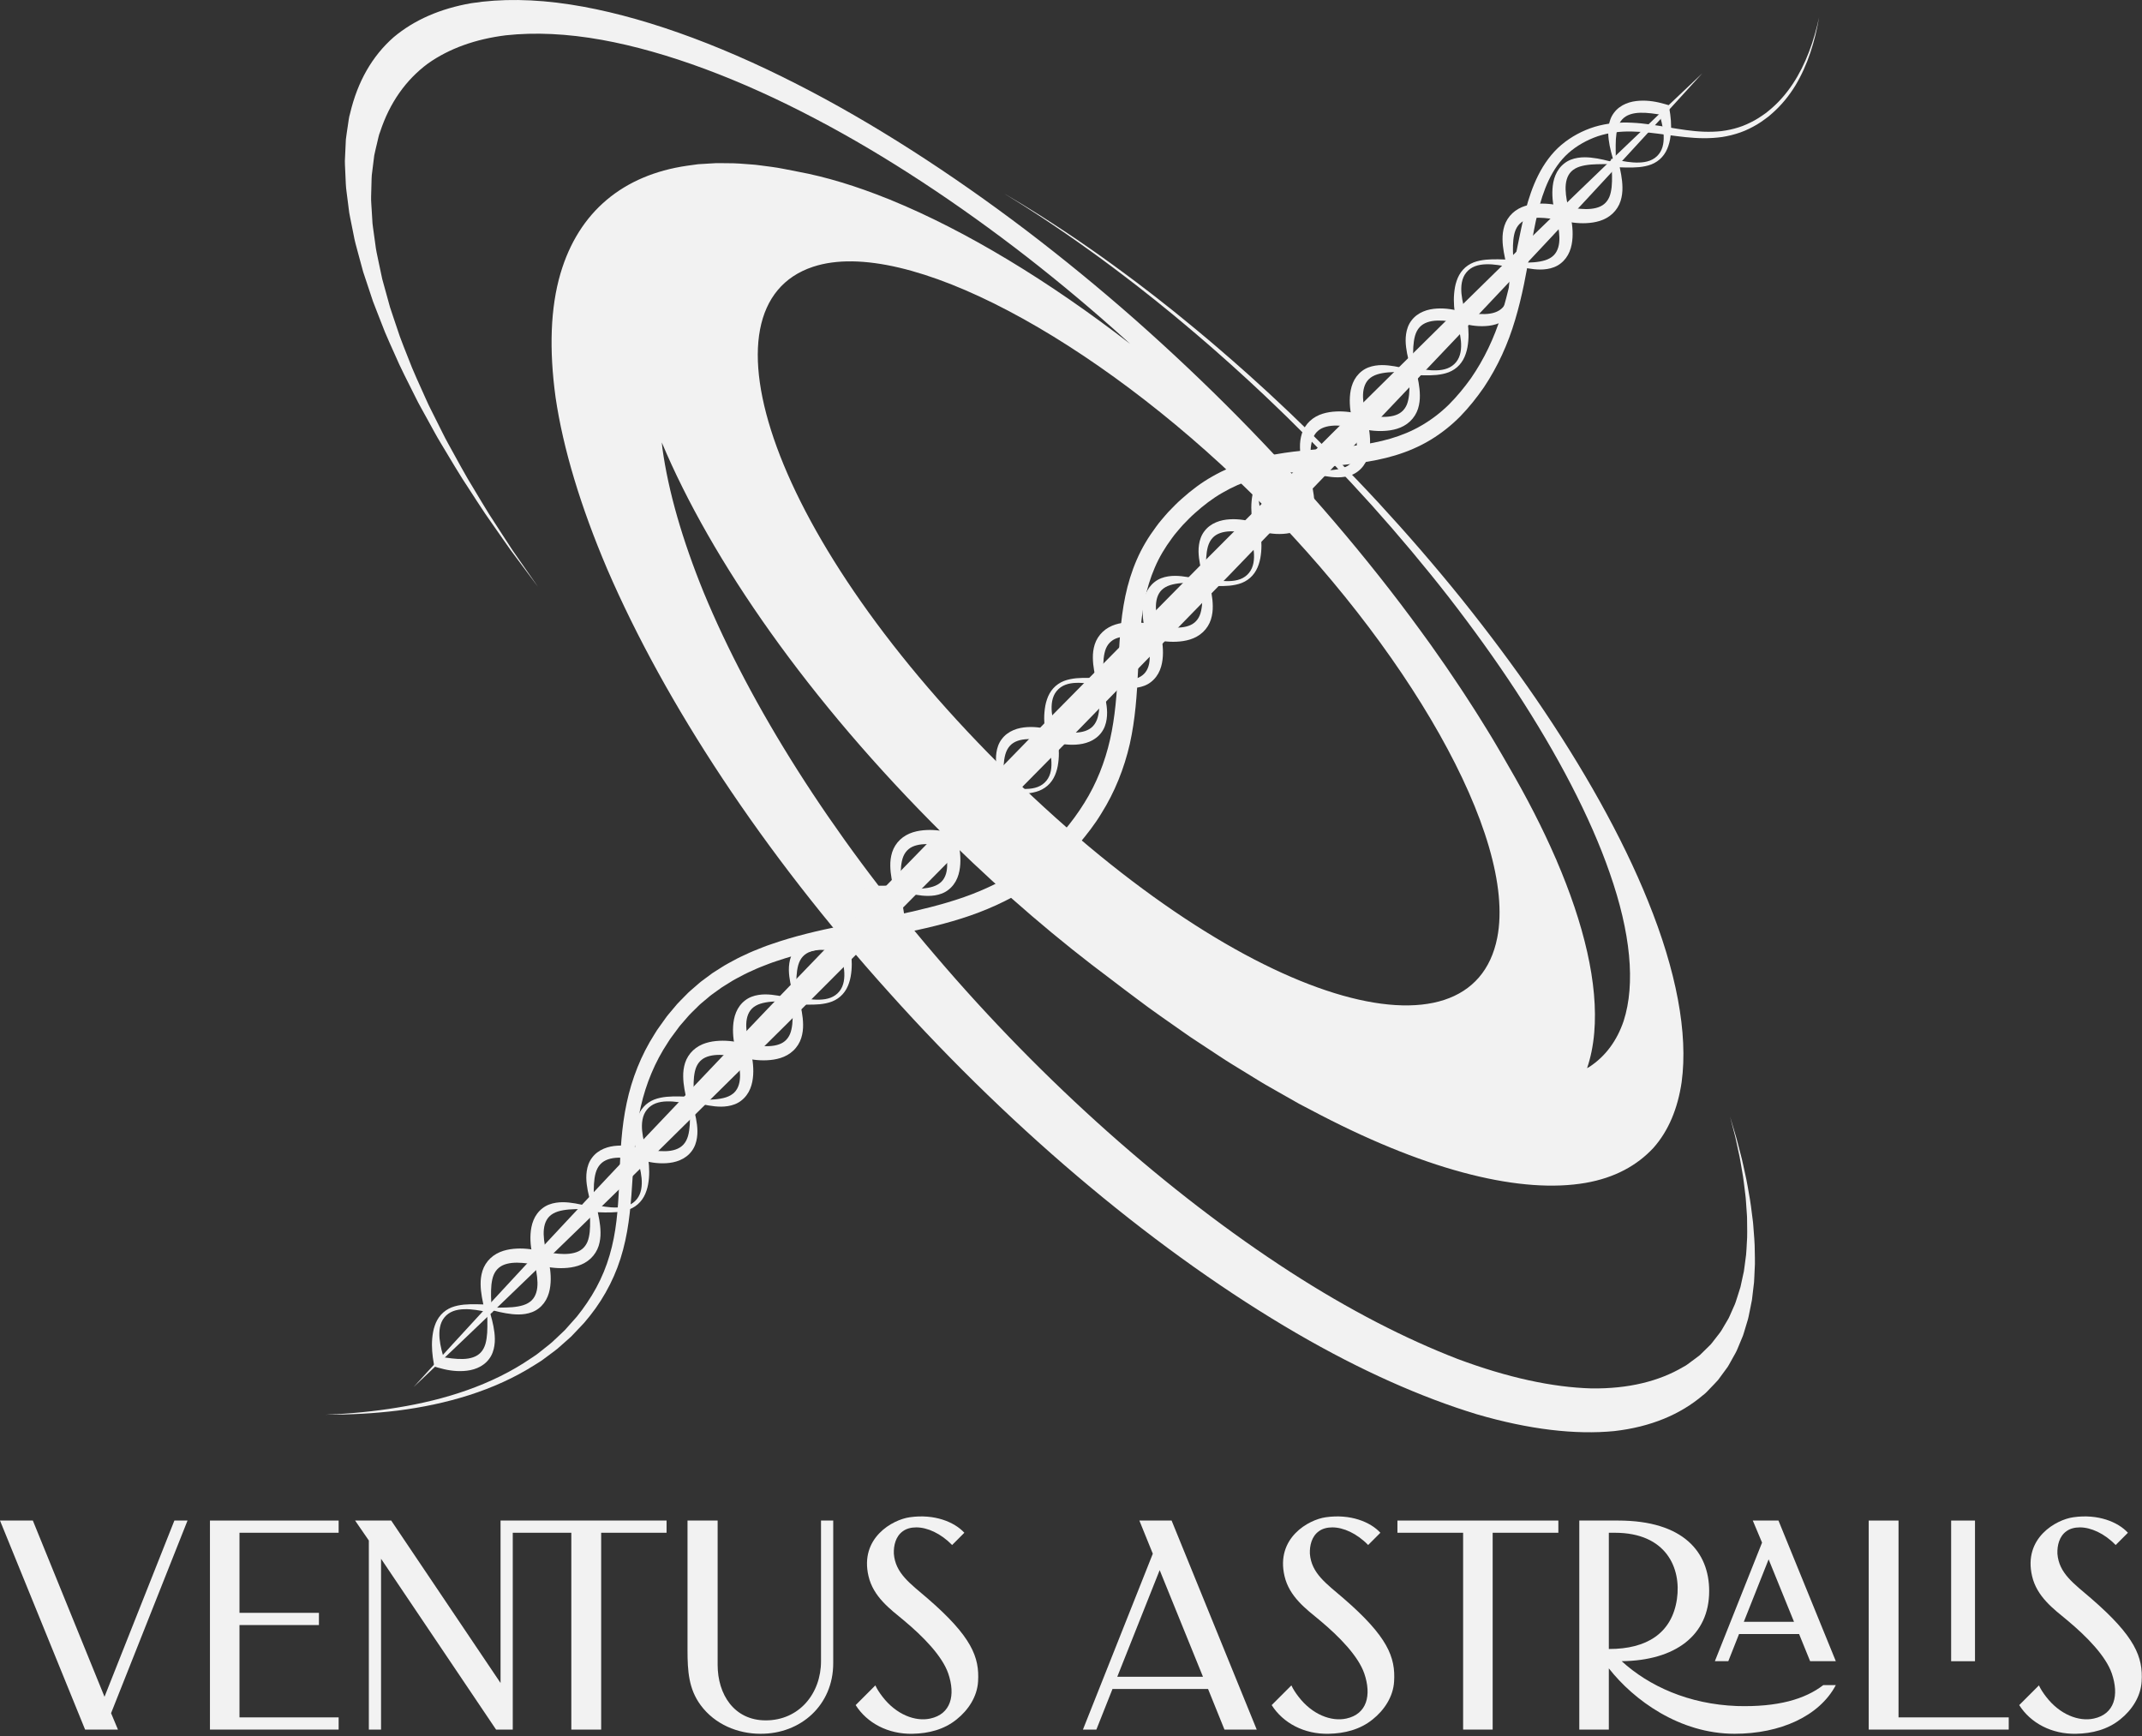
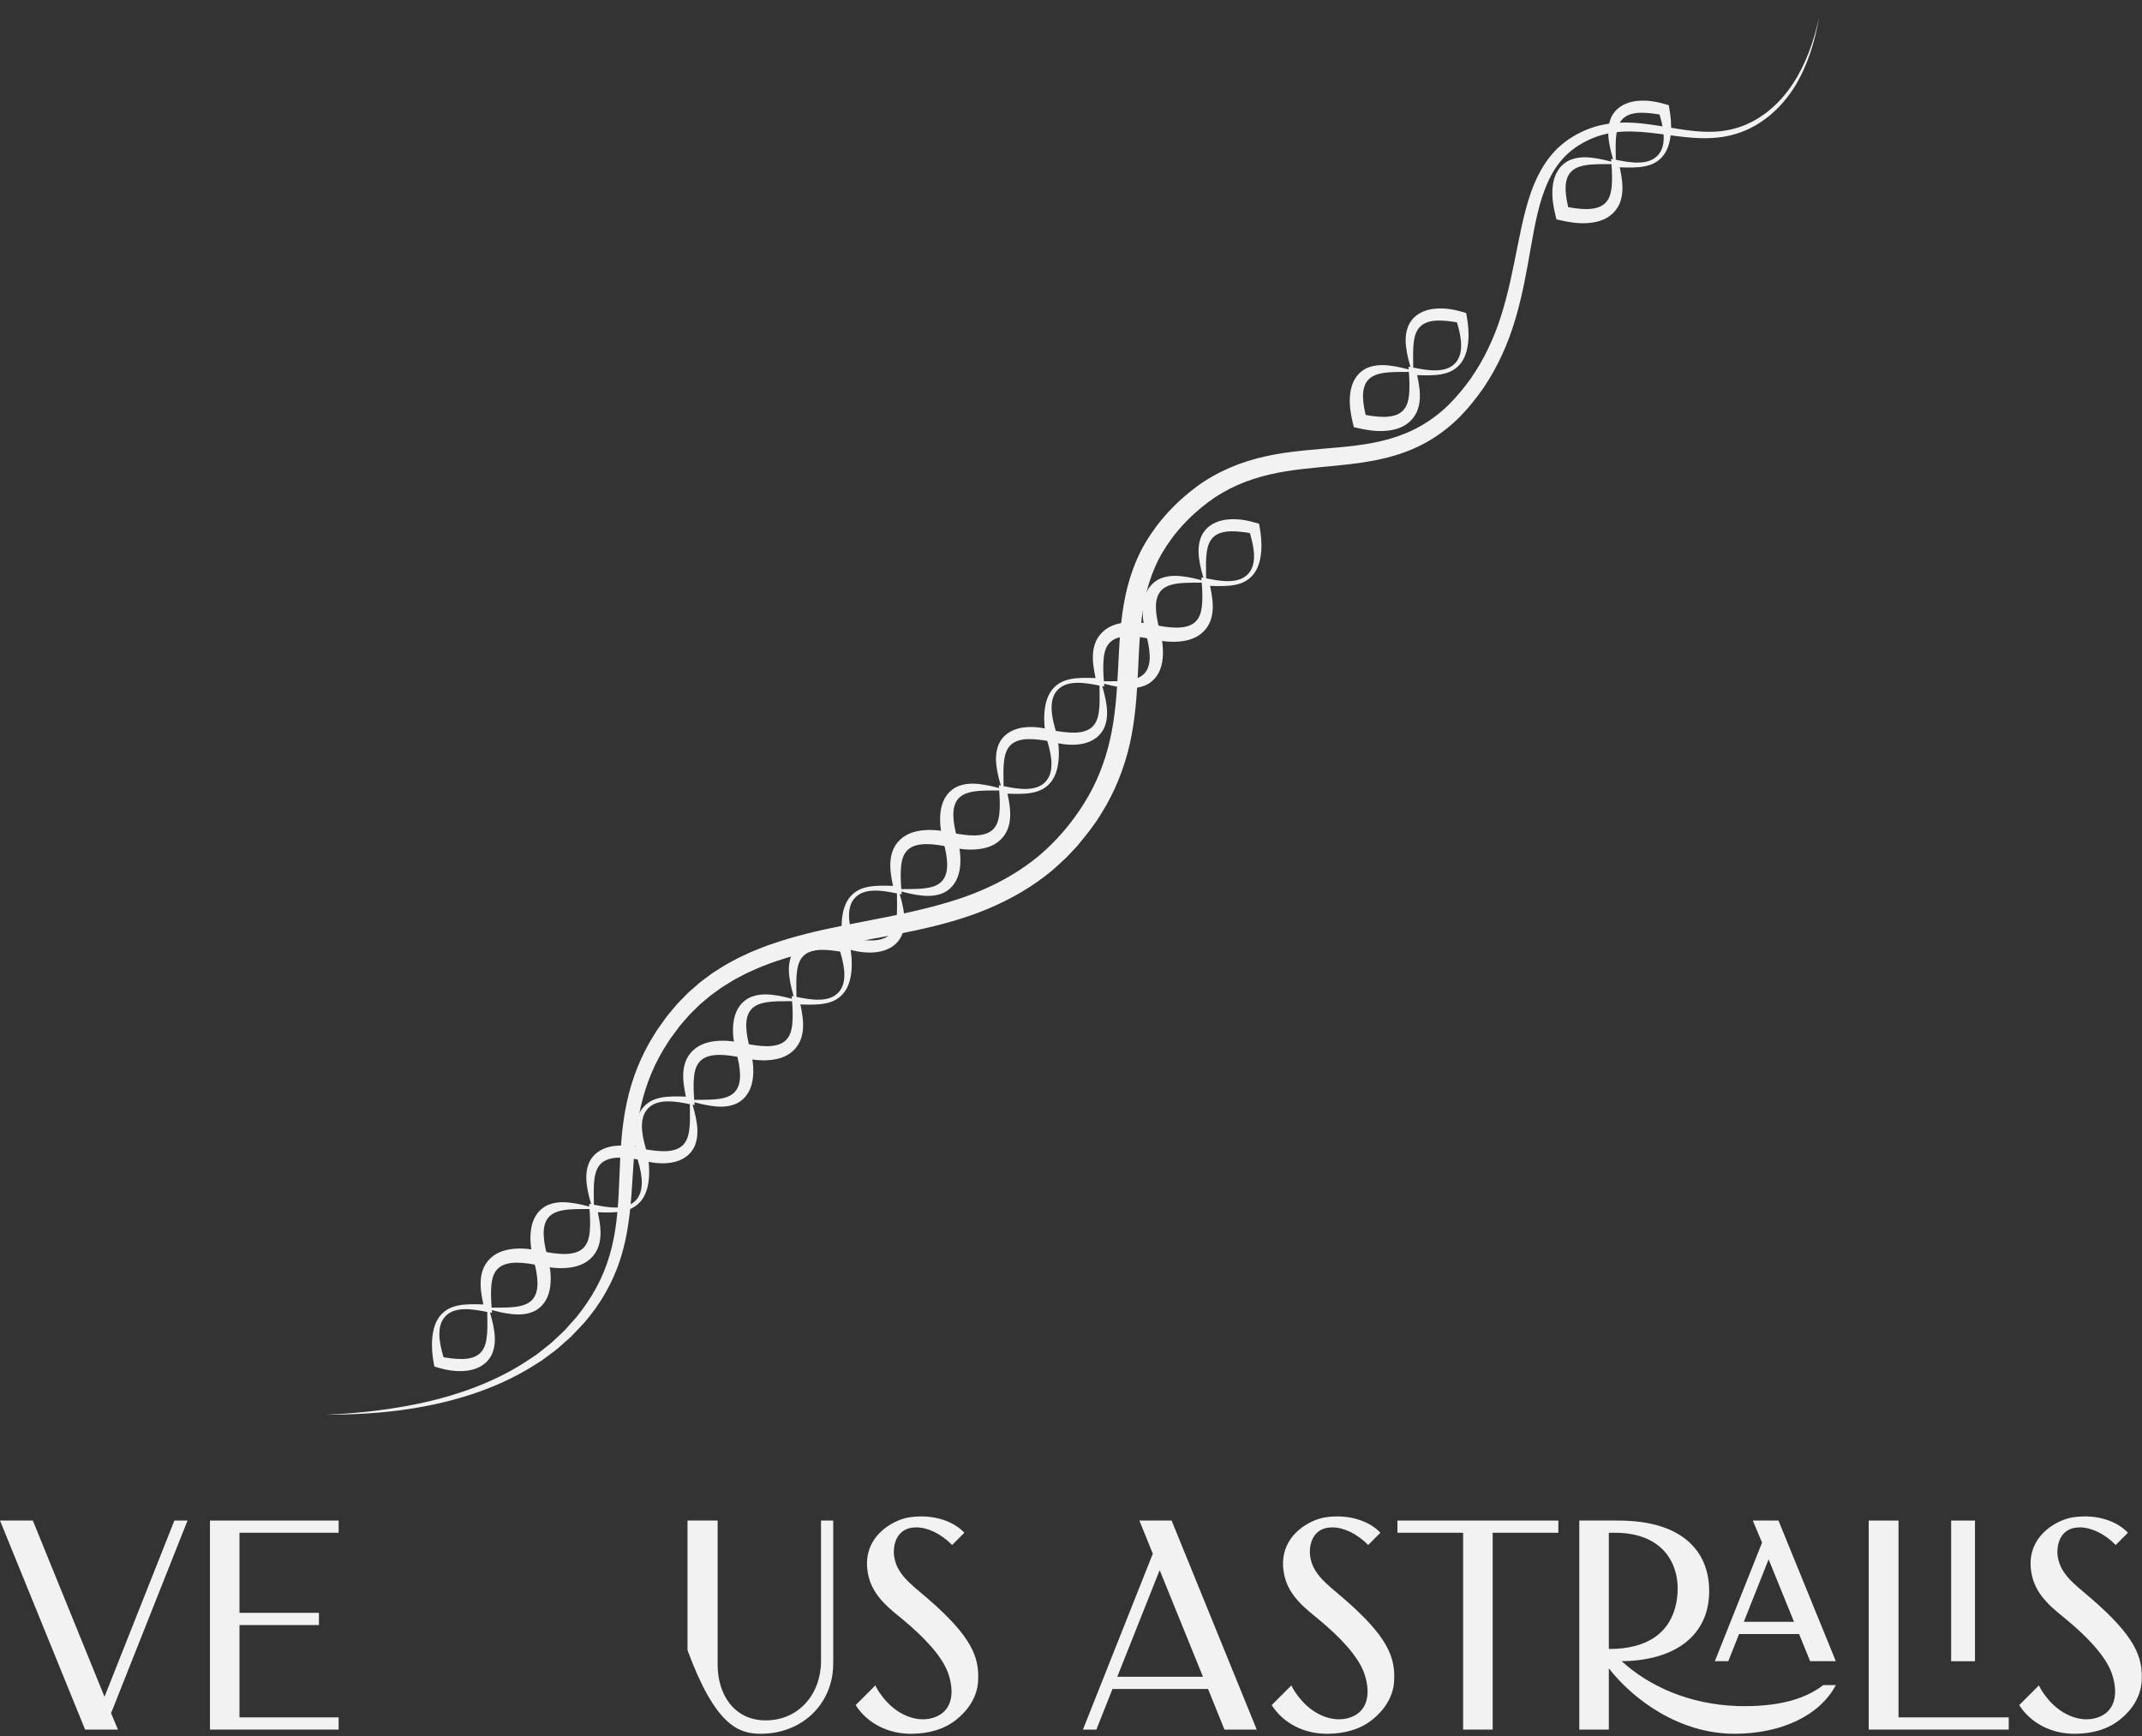
<svg xmlns="http://www.w3.org/2000/svg" width="100%" height="100%" viewBox="0 0 881 714" version="1.1" xml:space="preserve" style="fill-rule:evenodd;clip-rule:evenodd;stroke-linejoin:round;stroke-miterlimit:2;">
  <rect x="0" y="0" width="881" height="714" fill="#333333" stroke="none" />
  <g transform="matrix(1,0,0,1,-518.9,-195.12)">
    <path d="M518.9,820.474L553.902,906.445L567.411,906.445L564.586,899.69L596.027,820.474L590.623,820.474L561.885,892.948L532.409,820.474L518.9,820.474Z" style="fill:rgb(242,242,242);fill-rule:nonzero;" />
    <path d="M658.182,906.445L658.182,901.424L617.4,901.424L617.4,863.452L650.075,863.452L650.075,858.431L617.4,858.431L617.4,825.495L658.182,825.495L658.182,820.474L605.255,820.474L605.255,906.445L658.182,906.445Z" style="fill:rgb(242,242,242);fill-rule:nonzero;" />
-     <path d="M670.604,828.689L670.604,906.445L675.625,906.445L675.625,836.182L722.932,906.445L729.797,906.445L729.797,825.495L753.888,825.495L753.888,906.445L766.157,906.445L766.157,825.495L793.058,825.495L793.058,820.474L724.776,820.474L724.776,887.282L679.803,820.474L664.954,820.474L670.604,828.689Z" style="fill:rgb(242,242,242);fill-rule:nonzero;" />
-     <path d="M801.672,820.474L801.672,873.785C801.672,882.384 802.163,889.754 807.07,896.387C812.959,904.367 822.419,908.164 831.636,908.164C848.225,908.287 861.601,896.387 861.601,879.19L861.601,820.474L856.58,820.474L856.58,878.33C856.58,891.597 847.61,902.652 833.847,902.652C820.822,902.652 814.063,891.965 814.063,879.804L814.063,820.474L801.672,820.474Z" style="fill:rgb(242,242,242);fill-rule:nonzero;" />
+     <path d="M801.672,820.474L801.672,873.785C812.959,904.367 822.419,908.164 831.636,908.164C848.225,908.287 861.601,896.387 861.601,879.19L861.601,820.474L856.58,820.474L856.58,878.33C856.58,891.597 847.61,902.652 833.847,902.652C820.822,902.652 814.063,891.965 814.063,879.804L814.063,820.474L801.672,820.474Z" style="fill:rgb(242,242,242);fill-rule:nonzero;" />
    <path d="M870.83,896.372C875.497,903.742 884.207,908.41 894.281,908.164C900.796,908.042 907.187,906.445 912.346,902.268C917.13,898.46 920.81,892.933 921.178,886.668C921.792,876.718 918.602,868.242 900.427,852.519C893.298,846.377 887.152,842.201 886.537,834.093C886.415,830.777 887.275,826.969 890.225,824.881C891.7,823.775 893.667,823.284 895.756,823.284C900.304,823.284 905.835,825.74 910.506,830.531L915.535,825.495C911.487,821.08 903.254,817.648 893.052,819.121C886.047,820.105 872.427,827.597 876.111,843.317C878.073,851.791 884.943,856.827 890.594,861.494C898.706,868.249 906.45,876.232 908.908,883.355C911.978,892.321 910.015,900.059 901.533,901.901C895.387,903.252 887.521,900.304 881.876,892.935C880.649,891.339 879.668,889.865 878.932,888.268L870.83,896.372Z" style="fill:rgb(242,242,242);fill-rule:nonzero;" />
    <path d="M969.836,906.445L976.467,889.739L1015.77,889.739L1022.52,906.445L1035.79,906.445L1000.78,820.474L987.52,820.474L993.047,834.109L964.309,906.445L969.836,906.445ZM995.872,840.865L1013.68,884.718L978.432,884.718L995.872,840.865Z" style="fill:rgb(242,242,242);fill-rule:nonzero;" />
    <path d="M1041.94,896.372C1046.61,903.742 1055.32,908.41 1065.39,908.164C1071.91,908.042 1078.3,906.445 1083.46,902.268C1088.24,898.46 1091.92,892.933 1092.29,886.668C1092.9,876.718 1089.71,868.242 1071.54,852.519C1064.41,846.377 1058.27,842.201 1057.65,834.093C1057.53,830.777 1058.39,826.969 1061.34,824.881C1062.81,823.775 1064.78,823.284 1066.87,823.284C1071.42,823.284 1076.95,825.74 1081.62,830.531L1086.65,825.495C1082.6,821.08 1074.37,817.648 1064.16,819.121C1057.16,820.105 1043.54,827.597 1047.22,843.317C1049.19,851.791 1056.06,856.827 1061.71,861.494C1069.82,868.249 1077.56,876.232 1080.02,883.355C1083.09,892.321 1081.13,900.059 1072.65,901.901C1066.5,903.252 1058.63,900.304 1052.99,892.935C1051.76,891.339 1050.78,889.865 1050.05,888.268L1041.94,896.372Z" style="fill:rgb(242,242,242);fill-rule:nonzero;" />
    <path d="M1120.68,825.495L1120.68,906.445L1132.83,906.445L1132.83,825.495L1159.85,825.495L1159.85,820.474L1093.66,820.474L1093.66,825.495L1120.68,825.495Z" style="fill:rgb(242,242,242);fill-rule:nonzero;" />
    <path d="M1168.46,906.445L1180.61,906.445L1180.61,881.263C1190.81,894.297 1209.72,908.164 1232.33,908.164C1251.12,908.164 1267.21,900.927 1273.97,888.15L1268.81,888.15C1261.32,893.928 1250.14,897.247 1233.31,896.756C1213.41,896.018 1197.07,888.519 1185.89,878.315C1207.88,878.07 1221.88,867.752 1221.88,849.458C1221.88,833.606 1211.44,820.474 1184.42,820.474L1168.46,820.474L1168.46,906.445ZM1183.07,825.495C1204.32,825.495 1210.46,840.119 1208.62,852.776C1206.53,867.014 1195.96,873.294 1180.86,873.294L1180.61,873.294L1180.61,825.495L1183.07,825.495ZM1229.75,878.315L1234.17,867.137L1258.86,867.137L1263.4,878.315L1273.97,878.315L1250.38,820.474L1239.82,820.474L1243.63,829.55L1224.22,878.315L1229.75,878.315ZM1236.13,862.116L1246.33,836.432L1256.77,862.116L1236.13,862.116Z" style="fill:rgb(242,242,242);fill-rule:nonzero;" />
    <path d="M1345.09,906.445L1345.09,901.424L1299.76,901.424L1299.76,820.474L1287.5,820.474L1287.5,906.445L1345.09,906.445ZM1321.4,878.33L1331.21,878.33L1331.21,820.474L1321.4,820.474L1321.4,878.33Z" style="fill:rgb(242,242,242);fill-rule:nonzero;" />
    <path d="M1349.4,896.372C1354.07,903.742 1362.78,908.41 1372.86,908.164C1379.37,908.042 1385.76,906.445 1390.92,902.268C1395.7,898.46 1399.38,892.933 1399.75,886.668C1400.37,876.718 1397.18,868.242 1379,852.519C1371.87,846.377 1365.73,842.201 1365.11,834.093C1364.99,830.777 1365.85,826.969 1368.8,824.881C1370.28,823.775 1372.24,823.284 1374.33,823.284C1378.88,823.284 1384.41,825.74 1389.08,830.531L1394.11,825.495C1390.06,821.08 1381.83,817.648 1371.63,819.121C1364.62,820.105 1351,827.597 1354.69,843.317C1356.65,851.791 1363.52,856.827 1369.17,861.494C1377.28,868.249 1385.03,876.232 1387.48,883.355C1390.55,892.321 1388.59,900.059 1380.11,901.901C1373.96,903.252 1366.1,900.304 1360.45,892.935C1359.23,891.339 1358.24,889.865 1357.51,888.268L1349.4,896.372Z" style="fill:rgb(242,242,242);fill-rule:nonzero;" />
    <g transform="matrix(1,0,0,1,1033.21,582.097)">
-       <path d="M0,-184.418C63.625,-121.881 109.727,-43.149 101.502,-1.319C91.061,51.777 0.193,28.584 -98.652,-68.024C-198.004,-165.129 -228.597,-261.195 -179.871,-277.269C-141.549,-289.91 -63.836,-247.162 0,-184.418M206.819,117.12C206.77,116.262 206.67,115.358 206.538,114.426L206.187,111.69C205.928,109.856 205.787,108.144 205.434,106.246C204.756,102.508 204.231,98.951 203.314,95.086C202.891,93.2 202.524,91.374 202.062,89.475L200.58,83.756C200.329,82.808 200.105,81.886 199.835,80.927L198.973,78.021L197.273,72.295L198.683,77.784L199.397,80.563C199.617,81.479 199.79,82.357 199.99,83.26L201.164,88.702C201.522,90.503 201.782,92.23 202.099,94.013C202.8,97.67 203.106,101.005 203.56,104.509C203.8,106.288 203.828,107.878 203.973,109.588L204.151,112.133C204.225,113 204.267,113.839 204.258,114.631C204.273,117.873 204.419,121.285 204.153,124.322C204.049,125.887 204.014,127.532 203.853,129.057L203.261,133.583C203.155,134.339 203.075,135.126 202.947,135.864L202.481,138.004L201.536,142.349L200.251,146.415C199.815,147.787 199.404,149.198 198.802,150.401L197.117,154.22C196.855,154.89 196.514,155.469 196.165,156.04L195.132,157.79C194.409,158.932 193.802,160.231 192.974,161.265L190.495,164.455C190.067,164.98 189.682,165.564 189.215,166.044L187.774,167.455L184.854,170.319C183.796,171.187 182.66,171.965 181.557,172.801C180.413,173.595 179.378,174.559 178.079,175.163C168.046,181.118 155.378,184.23 140.241,184.035C124.213,183.584 105.69,179.586 85.185,171.913C63.771,163.635 40.605,151.777 16.443,136.183C-33.695,103.807 -85.266,58.051 -129.445,6.212C-172.845,-44.393 -205.727,-97.022 -224.863,-143.286C-233.71,-165.004 -239.43,-184.949 -241.848,-202.484C-241.956,-203.34 -242.027,-204.175 -242.121,-205.021C-221.725,-156.482 -181.826,-98.915 -126.237,-43.811L-126.249,-43.797C-126.03,-43.585 -125.806,-43.379 -125.586,-43.167C-124.522,-42.115 -123.468,-41.059 -122.394,-40.011C-100.817,-18.95 -78.809,-0.184 -57.091,15.979C-53.678,18.603 -50.27,21.182 -46.868,23.707C-40.281,28.742 -33.69,33.19 -27.165,37.81C-25.539,38.974 -23.916,40.056 -22.297,41.111L-17.456,44.301C-14.246,46.383 -11.039,48.591 -7.864,50.535L1.583,56.336C3.143,57.277 4.71,58.287 6.255,59.162L10.87,61.792L20,66.975L28.909,71.637C74.378,95.197 111.963,104.001 137.848,99.503C149.789,97.432 159.014,92.363 165.735,85.111C171.977,78.088 175.763,68.865 177.343,58.086C180.083,37.979 175.103,12.151 163.526,-16.361C153.012,-42.496 136.812,-71.325 117.321,-99.74C107.927,-113.433 97.6,-127.223 86.743,-140.761C75.982,-154.104 64.551,-167.325 52.73,-180.146C40.941,-192.878 28.664,-205.303 16.179,-217.188C14.627,-218.694 13.04,-220.145 11.469,-221.619C9.892,-223.087 8.321,-224.564 6.742,-226.023L1.976,-230.353L-0.408,-232.519C-1.204,-233.239 -2.007,-233.937 -2.806,-234.647L-7.613,-238.895C-9.216,-240.317 -10.832,-241.676 -12.443,-243.07L-14.864,-245.152C-15.671,-245.849 -16.479,-246.543 -17.29,-247.213L-22.158,-251.283C-23.784,-252.658 -25.412,-253.972 -27.042,-255.295L-31.942,-259.272L-36.854,-263.147L-39.318,-265.091C-40.139,-265.729 -40.959,-266.349 -41.78,-266.98L-46.719,-270.761C-48.369,-272.011 -50.01,-273.21 -51.66,-274.44C-54.98,-276.937 -58.264,-279.256 -61.575,-281.642C-62.407,-282.246 -63.233,-282.827 -64.054,-283.393L-66.532,-285.113C-68.184,-286.25 -69.86,-287.449 -71.501,-288.541C-74.801,-290.744 -78.147,-293.036 -81.421,-295.115C-83.072,-296.177 -84.741,-297.273 -86.389,-298.314L-91.333,-301.385C-92.16,-301.896 -92.995,-302.424 -93.818,-302.923L-96.276,-304.387L-101.225,-307.336L-96.185,-304.199L-93.687,-302.645C-92.852,-302.117 -92.004,-301.56 -91.166,-301.02L-86.158,-297.78C-84.491,-296.685 -82.805,-295.536 -81.139,-294.423C-77.834,-292.241 -74.467,-289.854 -71.155,-287.562C-69.507,-286.426 -67.826,-285.184 -66.172,-284.006L-63.693,-282.224C-62.871,-281.639 -62.045,-281.039 -61.214,-280.415C-57.906,-277.953 -54.633,-275.566 -51.333,-273.007C-49.692,-271.745 -48.061,-270.517 -46.425,-269.239L-41.532,-265.38C-40.719,-264.737 -39.909,-264.106 -39.097,-263.456L-36.664,-261.48L-31.82,-257.548L-26.998,-253.524C-25.397,-252.187 -23.799,-250.861 -22.205,-249.476L-17.438,-245.38C-16.645,-244.707 -15.856,-244.009 -15.067,-243.31L-12.703,-241.222C-11.131,-239.824 -9.555,-238.464 -7.995,-237.043L-3.321,-232.8C-2.545,-232.092 -1.765,-231.396 -0.993,-230.679L1.319,-228.522L5.933,-224.22C7.46,-222.771 8.978,-221.306 10.499,-219.852C12.015,-218.391 13.545,-216.958 15.038,-215.469C27.072,-203.708 38.77,-191.543 49.866,-179.22C61.007,-166.789 71.635,-154.113 81.506,-141.457C91.466,-128.604 100.79,-115.662 109.108,-102.967C126.369,-76.616 139.894,-50.678 147.741,-28.027C156.372,-3.437 158.414,17.639 153.499,32.893C150.769,40.955 146.103,47.41 139.384,51.803C139.082,51.99 138.76,52.151 138.451,52.331C139.942,47.952 140.93,43.109 141.391,37.802C143.143,17.638 137.112,-7.078 125.848,-33.233L125.887,-33.208C125.729,-33.563 125.557,-33.925 125.397,-34.28C120.102,-46.444 113.638,-59.029 106.21,-71.77C104.5,-74.773 102.766,-77.774 100.974,-80.785C98.714,-84.677 96.168,-88.673 93.758,-92.58C93.165,-93.55 92.533,-94.535 91.89,-95.522L89.986,-98.466C88.707,-100.424 87.495,-102.351 86.171,-104.314L82.236,-110.157C81.576,-111.127 80.948,-112.085 80.265,-113.06L78.229,-115.972L74.181,-121.753L69.997,-127.527C48.173,-157.527 22.341,-187.641 -4.996,-215.376C-18.637,-229.215 -32.892,-242.656 -47.386,-255.476C-62.033,-268.377 -77.098,-280.706 -92.24,-292.239C-123.374,-315.869 -155.88,-336.788 -186.625,-352.418C-219.862,-369.414 -252.002,-380.831 -279.706,-385.114C-294.68,-387.426 -308.343,-387.561 -320.496,-385.658C-333.167,-383.46 -343.953,-378.789 -352.429,-371.652C-361.21,-363.932 -367.255,-353.404 -370.322,-340.318C-370.846,-338.709 -370.972,-336.849 -371.277,-335.085C-371.532,-333.278 -371.848,-331.493 -372.054,-329.635L-372.327,-323.789L-372.464,-320.824C-372.494,-319.821 -372.392,-318.746 -372.363,-317.706L-372.078,-311.343C-372.001,-309.206 -371.569,-306.881 -371.328,-304.639L-370.894,-301.217C-370.76,-300.075 -370.613,-298.924 -370.337,-297.711L-368.882,-290.46C-368.467,-288.048 -367.739,-285.492 -367.05,-282.942L-364.95,-275.205L-362.272,-267.141L-360.916,-263.064C-360.417,-261.682 -359.835,-260.27 -359.296,-258.87L-355.972,-250.377C-354.794,-247.502 -353.397,-244.551 -352.111,-241.623C-349.624,-235.748 -346.409,-229.65 -343.392,-223.561C-342.656,-222.035 -341.83,-220.488 -340.948,-218.927L-338.363,-214.241C-336.586,-211.095 -335,-207.97 -333.047,-204.779C-329.153,-198.369 -325.479,-191.945 -321.101,-185.422C-318.955,-182.15 -316.894,-178.873 -314.662,-175.582L-307.739,-165.655C-306.57,-163.994 -305.442,-162.329 -304.236,-160.666L-300.513,-155.668L-293.035,-145.631L-300.038,-155.699L-303.512,-160.694C-304.636,-162.356 -305.678,-164.016 -306.762,-165.671L-313.159,-175.542C-315.212,-178.805 -317.092,-182.049 -319.054,-185.282C-323.061,-191.723 -326.357,-198.041 -329.862,-204.322C-331.622,-207.447 -333.014,-210.501 -334.595,-213.57L-336.884,-218.135C-337.667,-219.654 -338.394,-221.159 -339.032,-222.641C-341.658,-228.552 -344.473,-234.453 -346.566,-240.113C-347.655,-242.933 -348.854,-245.771 -349.836,-248.53L-352.578,-256.662C-353.021,-258 -353.505,-259.349 -353.909,-260.667L-354.98,-264.55L-357.095,-272.213L-358.649,-279.532C-359.158,-281.941 -359.707,-284.351 -359.949,-286.618L-360.893,-293.427C-361.084,-294.565 -361.149,-295.642 -361.201,-296.708L-361.392,-299.905C-361.474,-301.996 -361.746,-304.167 -361.672,-306.152L-361.511,-312.055C-361.468,-313.019 -361.496,-314.016 -361.396,-314.942L-361.053,-317.677L-360.382,-323.062C-360.05,-324.769 -359.611,-326.402 -359.237,-328.056C-358.814,-329.67 -358.57,-331.377 -357.937,-332.838C-354.01,-344.766 -347.351,-354.163 -338.275,-360.87C-329.503,-367.067 -318.685,-370.911 -306.26,-372.46C-294.301,-373.756 -281.058,-373.16 -266.724,-370.57C-240.045,-365.74 -209.646,-354.323 -178.807,-338.057C-150.04,-322.976 -120.049,-303.153 -91.742,-281.161C-77.922,-270.38 -64.32,-258.973 -51.219,-247.139C-50.64,-246.613 -50.065,-246.08 -49.486,-245.553C-82.93,-271.435 -117.101,-292.112 -147.751,-304.653L-147.781,-304.697C-148.187,-304.856 -148.583,-304.998 -148.989,-305.154C-162.013,-310.407 -174.555,-314.255 -186.224,-316.395C-188.125,-316.795 -190.012,-317.168 -191.879,-317.503C-195.541,-318.253 -198.883,-318.572 -202.399,-319.06C-203.294,-319.192 -204.14,-319.265 -204.972,-319.318L-207.508,-319.508C-209.189,-319.609 -210.97,-319.811 -212.591,-319.824L-217.531,-319.878C-218.352,-319.873 -219.222,-319.92 -220.006,-319.87L-222.383,-319.732L-227.194,-319.437L-231.786,-318.807C-257.844,-315 -276.285,-300.053 -283.801,-274.447C-287.916,-260.446 -288.513,-243.222 -285.793,-223.459C-282.695,-202.46 -275.517,-178.649 -264.558,-152.917C-240.8,-97.859 -200.49,-36.313 -148.648,21.199C-96.13,79.817 -36.744,128.94 18.933,161.331C45.508,176.786 70.488,187.775 93.103,194.667C114.619,200.952 133.606,203.143 149.623,201.586C164.666,199.873 176.852,194.725 186.154,186.795C187.363,185.956 188.303,184.753 189.35,183.723C190.356,182.654 191.393,181.645 192.349,180.546L194.955,176.999L196.234,175.254C196.647,174.664 196.976,173.968 197.349,173.334L199.49,169.496C200.205,168.251 200.696,166.741 201.301,165.392L202.158,163.335C202.449,162.663 202.731,161.984 202.933,161.213L204.259,156.804C204.74,155.41 205.03,153.81 205.344,152.251L206.264,147.639L206.842,142.771L207.126,140.377C207.193,139.557 207.212,138.686 207.257,137.849L207.485,132.844C207.525,131.164 207.44,129.367 207.423,127.655C207.451,124.323 207.069,120.631 206.819,117.12" style="fill:rgb(242,242,242);fill-rule:nonzero;" />
-     </g>
+       </g>
    <g transform="matrix(1,0,0,1,1099.59,346.503)">
      <path d="M0,1.32C-1.021,-1.901 -1.948,-5.14 -2.369,-8.615C-2.577,-10.352 -2.65,-12.159 -2.365,-14.029C-2.096,-15.883 -1.463,-17.868 -0.187,-19.531C1.044,-21.212 2.811,-22.485 4.661,-23.252C6.521,-24.04 8.439,-24.373 10.293,-24.484C14.019,-24.719 17.535,-24.057 20.867,-23.087L22.334,-22.661L22.561,-21.409C23.169,-18.056 23.509,-14.603 23.21,-11.116C23.05,-9.38 22.78,-7.63 22.196,-5.948C21.647,-4.266 20.783,-2.645 19.574,-1.314C18.374,0.023 16.848,1.046 15.211,1.694C13.566,2.327 11.853,2.64 10.157,2.819C6.755,3.112 3.391,2.955 0.085,2.788L1.779,1.058C2.474,4.288 3.264,7.581 3.301,11.175C3.333,12.97 3.126,14.851 2.528,16.745C1.926,18.638 0.779,20.484 -0.746,21.911C-2.269,23.355 -4.14,24.344 -6.003,24.927C-7.876,25.515 -9.752,25.769 -11.577,25.855C-15.239,26.039 -18.708,25.459 -22.059,24.704L-23.857,24.299L-24.275,22.562C-25.095,19.156 -25.715,15.612 -25.483,11.848C-25.359,9.977 -25.043,8.041 -24.268,6.154C-23.513,4.275 -22.219,2.502 -20.558,1.243C-18.907,-0.058 -16.93,-0.716 -15.082,-1.008C-13.217,-1.313 -11.413,-1.268 -9.675,-1.095C-6.198,-0.736 -2.941,0.113 0.309,1.004L0.24,1.555C-3.132,1.627 -6.5,1.501 -9.707,1.76C-11.303,1.904 -12.855,2.152 -14.249,2.593C-15.642,3.044 -16.839,3.712 -17.728,4.602C-19.521,6.378 -20.156,9.059 -20.083,11.992C-20.013,14.92 -19.364,18.004 -18.53,21.052L-20.745,18.91C-17.694,19.564 -14.629,20.041 -11.717,20.068C-8.82,20.072 -6.052,19.532 -4.232,18.001C-3.305,17.243 -2.598,16.267 -2.085,15.072C-1.579,13.869 -1.316,12.463 -1.142,10.983C-0.852,8.006 -0.988,4.759 -1.23,1.501L-1.385,-0.595L0.465,-0.23C3.669,0.404 6.867,1.035 10.034,0.931C11.609,0.897 13.174,0.667 14.604,0.128C16.029,-0.411 17.287,-1.304 18.217,-2.469C20.142,-4.811 20.461,-8.076 20.19,-11.122C19.902,-14.215 19.042,-17.276 18.1,-20.295L19.793,-18.617C16.637,-19.164 13.498,-19.626 10.538,-19.544C7.577,-19.456 4.889,-18.691 3.191,-16.807C2.332,-15.884 1.706,-14.666 1.302,-13.263C0.912,-11.86 0.706,-10.308 0.599,-8.711C0.421,-5.506 0.609,-2.143 0.549,1.239L0,1.32Z" style="fill:rgb(242,242,242);fill-rule:nonzero;" />
    </g>
    <g transform="matrix(1,0,0,1,1056.88,390.205)">
-       <path d="M0,-1.319C1.021,1.902 1.948,5.141 2.369,8.616C2.577,10.353 2.65,12.16 2.365,14.03C2.096,15.884 1.463,17.869 0.187,19.532C-1.044,21.212 -2.81,22.486 -4.661,23.252C-6.52,24.041 -8.438,24.374 -10.293,24.484C-14.019,24.719 -17.535,24.058 -20.867,23.088L-22.333,22.662L-22.56,21.41C-23.168,18.057 -23.509,14.604 -23.21,11.117C-23.049,9.38 -22.78,7.631 -22.196,5.949C-21.647,4.266 -20.783,2.646 -19.574,1.314C-18.374,-0.022 -16.848,-1.045 -15.211,-1.693C-13.566,-2.327 -11.854,-2.639 -10.157,-2.818C-6.755,-3.112 -3.391,-2.954 -0.085,-2.787L-1.779,-1.057C-2.474,-4.287 -3.264,-7.58 -3.301,-11.175C-3.333,-12.969 -3.126,-14.85 -2.527,-16.744C-1.926,-18.637 -0.779,-20.483 0.746,-21.91C2.269,-23.354 4.14,-24.343 6.003,-24.926C7.876,-25.514 9.752,-25.768 11.577,-25.855C15.239,-26.038 18.708,-25.459 22.059,-24.703L23.857,-24.298L24.275,-22.562C25.095,-19.155 25.715,-15.611 25.483,-11.848C25.36,-9.977 25.044,-8.04 24.268,-6.154C23.513,-4.275 22.219,-2.502 20.558,-1.242C18.908,0.058 16.931,0.717 15.082,1.009C13.217,1.314 11.413,1.269 9.675,1.095C6.198,0.736 2.94,-0.112 -0.309,-1.003L-0.24,-1.554C3.132,-1.626 6.5,-1.501 9.706,-1.759C11.303,-1.904 12.855,-2.152 14.249,-2.592C15.642,-3.043 16.839,-3.711 17.728,-4.601C19.521,-6.377 20.156,-9.058 20.083,-11.991C20.013,-14.92 19.364,-18.003 18.529,-21.052L20.745,-18.91C17.694,-19.564 14.629,-20.041 11.717,-20.067C8.819,-20.071 6.053,-19.532 4.232,-18C3.306,-17.242 2.598,-16.266 2.085,-15.071C1.579,-13.868 1.317,-12.462 1.142,-10.982C0.852,-8.005 0.989,-4.758 1.23,-1.5L1.385,0.597L-0.465,0.231C-3.669,-0.404 -6.867,-1.034 -10.034,-0.93C-11.609,-0.896 -13.174,-0.666 -14.603,-0.127C-16.029,0.411 -17.287,1.305 -18.217,2.47C-20.142,4.812 -20.461,8.077 -20.19,11.122C-19.902,14.215 -19.042,17.276 -18.1,20.296L-19.793,18.618C-16.637,19.164 -13.498,19.627 -10.538,19.544C-7.577,19.457 -4.89,18.692 -3.191,16.807C-2.331,15.885 -1.705,14.667 -1.302,13.264C-0.911,11.861 -0.706,10.309 -0.599,8.712C-0.421,5.508 -0.609,2.145 -0.549,-1.238L0,-1.319Z" style="fill:rgb(242,242,242);fill-rule:nonzero;" />
-     </g>
+       </g>
    <g transform="matrix(1,0,0,1,1182.91,261.039)">
      <path d="M0,1.319C-1.021,-1.901 -1.948,-5.141 -2.369,-8.616C-2.577,-10.353 -2.65,-12.16 -2.365,-14.03C-2.096,-15.884 -1.463,-17.869 -0.187,-19.532C1.044,-21.212 2.811,-22.486 4.661,-23.252C6.521,-24.041 8.439,-24.374 10.293,-24.484C14.019,-24.719 17.535,-24.057 20.867,-23.088L22.334,-22.661L22.56,-21.409C23.168,-18.056 23.509,-14.604 23.21,-11.116C23.05,-9.38 22.78,-7.63 22.196,-5.949C21.647,-4.266 20.783,-2.646 19.573,-1.314C18.373,0.022 16.848,1.045 15.211,1.693C13.566,2.327 11.853,2.639 10.157,2.818C6.754,3.112 3.391,2.954 0.085,2.787L1.779,1.057C2.474,4.287 3.264,7.58 3.301,11.175C3.333,12.969 3.126,14.85 2.528,16.745C1.926,18.637 0.779,20.484 -0.746,21.911C-2.269,23.354 -4.14,24.343 -6.003,24.926C-7.876,25.514 -9.752,25.768 -11.577,25.855C-15.239,26.038 -18.708,25.459 -22.059,24.704L-23.858,24.298L-24.275,22.562C-25.095,19.155 -25.715,15.611 -25.484,11.849C-25.359,9.977 -25.044,8.04 -24.268,6.154C-23.513,4.275 -22.219,2.502 -20.558,1.242C-18.908,-0.058 -16.931,-0.717 -15.082,-1.009C-13.217,-1.314 -11.413,-1.269 -9.675,-1.096C-6.198,-0.736 -2.941,0.112 0.309,1.003L0.24,1.554C-3.132,1.626 -6.5,1.501 -9.707,1.759C-11.303,1.904 -12.855,2.152 -14.249,2.592C-15.642,3.043 -16.84,3.712 -17.728,4.601C-19.521,6.377 -20.156,9.058 -20.083,11.991C-20.013,14.92 -19.364,18.003 -18.53,21.052L-20.745,18.91C-17.695,19.564 -14.629,20.041 -11.717,20.068C-8.82,20.071 -6.053,19.532 -4.232,18C-3.305,17.242 -2.598,16.266 -2.085,15.071C-1.579,13.868 -1.316,12.462 -1.142,10.982C-0.852,8.005 -0.988,4.758 -1.23,1.5L-1.385,-0.596L0.465,-0.23C3.669,0.404 6.867,1.034 10.034,0.93C11.609,0.896 13.174,0.666 14.603,0.127C16.029,-0.411 17.286,-1.305 18.217,-2.47C20.142,-4.812 20.461,-8.076 20.19,-11.122C19.902,-14.215 19.042,-17.275 18.1,-20.295L19.793,-18.617C16.636,-19.164 13.498,-19.627 10.538,-19.544C7.577,-19.457 4.889,-18.692 3.191,-16.807C2.332,-15.885 1.706,-14.667 1.301,-13.264C0.912,-11.861 0.706,-10.308 0.599,-8.712C0.421,-5.507 0.609,-2.144 0.549,1.238L0,1.319Z" style="fill:rgb(242,242,242);fill-rule:nonzero;" />
    </g>
    <g transform="matrix(1,0,0,1,1140.19,304.739)">
-       <path d="M0,-1.318C1.021,1.902 1.948,5.141 2.369,8.617C2.577,10.354 2.65,12.161 2.365,14.031C2.096,15.885 1.463,17.87 0.187,19.533C-1.044,21.213 -2.81,22.487 -4.661,23.253C-6.521,24.041 -8.439,24.375 -10.293,24.485C-14.019,24.719 -17.535,24.058 -20.867,23.088L-22.334,22.662L-22.56,21.41C-23.169,18.057 -23.509,14.604 -23.21,11.117C-23.05,9.38 -22.78,7.631 -22.196,5.95C-21.647,4.267 -20.783,2.646 -19.574,1.315C-18.374,-0.021 -16.848,-1.044 -15.211,-1.692C-13.566,-2.326 -11.854,-2.638 -10.157,-2.817C-6.754,-3.11 -3.391,-2.953 -0.085,-2.786L-1.779,-1.056C-2.474,-4.286 -3.265,-7.579 -3.301,-11.174C-3.333,-12.968 -3.126,-14.849 -2.528,-16.744C-1.926,-18.636 -0.779,-20.483 0.746,-21.91C2.269,-23.353 4.14,-24.343 6.003,-24.925C7.876,-25.514 9.752,-25.767 11.577,-25.854C15.239,-26.037 18.708,-25.459 22.059,-24.703L23.857,-24.297L24.275,-22.561C25.095,-19.154 25.715,-15.61 25.483,-11.848C25.36,-9.976 25.044,-8.039 24.268,-6.153C23.513,-4.274 22.219,-2.501 20.558,-1.241C18.908,0.059 16.931,0.718 15.082,1.01C13.217,1.315 11.413,1.27 9.675,1.096C6.198,0.737 2.94,-0.111 -0.309,-1.002L-0.24,-1.553C3.132,-1.625 6.5,-1.5 9.706,-1.758C11.303,-1.902 12.855,-2.151 14.249,-2.591C15.642,-3.042 16.84,-3.711 17.728,-4.6C19.521,-6.376 20.156,-9.057 20.083,-11.99C20.013,-14.919 19.364,-18.002 18.529,-21.051L20.745,-18.909C17.695,-19.563 14.629,-20.04 11.717,-20.067C8.819,-20.07 6.053,-19.531 4.231,-17.999C3.305,-17.241 2.598,-16.265 2.085,-15.071C1.579,-13.867 1.316,-12.461 1.142,-10.981C0.852,-8.004 0.988,-4.757 1.23,-1.499L1.385,0.597L-0.465,0.231C-3.669,-0.403 -6.867,-1.033 -10.034,-0.929C-11.609,-0.895 -13.174,-0.666 -14.603,-0.126C-16.029,0.412 -17.287,1.306 -18.217,2.471C-20.142,4.813 -20.461,8.077 -20.19,11.123C-19.902,14.216 -19.042,17.276 -18.1,20.296L-19.793,18.618C-16.637,19.165 -13.498,19.628 -10.538,19.545C-7.577,19.458 -4.889,18.693 -3.191,16.808C-2.332,15.886 -1.706,14.668 -1.302,13.265C-0.911,11.862 -0.706,10.309 -0.599,8.713C-0.421,5.508 -0.609,2.145 -0.549,-1.237L0,-1.318Z" style="fill:rgb(242,242,242);fill-rule:nonzero;" />
-     </g>
+       </g>
    <g transform="matrix(1,0,0,1,931.093,518.644)">
      <path d="M0,1.319C-1.021,-1.902 -1.948,-5.141 -2.369,-8.616C-2.577,-10.353 -2.65,-12.16 -2.365,-14.03C-2.096,-15.884 -1.463,-17.869 -0.187,-19.532C1.044,-21.213 2.81,-22.486 4.661,-23.253C6.52,-24.041 8.439,-24.374 10.293,-24.485C14.019,-24.719 17.535,-24.057 20.867,-23.088L22.333,-22.661L22.56,-21.409C23.168,-18.057 23.509,-14.604 23.21,-11.116C23.049,-9.38 22.78,-7.63 22.196,-5.949C21.647,-4.266 20.783,-2.646 19.574,-1.314C18.373,0.022 16.848,1.045 15.211,1.693C13.566,2.326 11.853,2.639 10.156,2.818C6.754,3.111 3.39,2.954 0.085,2.787L1.779,1.057C2.474,4.287 3.264,7.58 3.301,11.175C3.333,12.969 3.126,14.85 2.527,16.744C1.926,18.637 0.778,20.483 -0.746,21.91C-2.269,23.354 -4.14,24.343 -6.003,24.926C-7.876,25.514 -9.752,25.768 -11.577,25.855C-15.239,26.038 -18.708,25.459 -22.059,24.704L-23.857,24.298L-24.275,22.562C-25.095,19.155 -25.715,15.611 -25.483,11.848C-25.359,9.977 -25.043,8.04 -24.268,6.154C-23.513,4.275 -22.219,2.502 -20.558,1.242C-18.908,-0.058 -16.931,-0.717 -15.082,-1.009C-13.217,-1.314 -11.413,-1.269 -9.675,-1.096C-6.198,-0.737 -2.941,0.112 0.309,1.003L0.24,1.554C-3.132,1.626 -6.5,1.5 -9.706,1.759C-11.303,1.903 -12.855,2.151 -14.249,2.592C-15.642,3.043 -16.839,3.712 -17.728,4.601C-19.521,6.377 -20.156,9.058 -20.083,11.991C-20.013,14.92 -19.364,18.003 -18.53,21.052L-20.746,18.91C-17.695,19.564 -14.63,20.041 -11.717,20.067C-8.82,20.071 -6.053,19.532 -4.232,18C-3.306,17.242 -2.598,16.266 -2.085,15.071C-1.579,13.868 -1.316,12.462 -1.142,10.982C-0.852,8.005 -0.988,4.758 -1.23,1.5L-1.386,-0.596L0.465,-0.23C3.669,0.403 6.867,1.034 10.034,0.93C11.609,0.896 13.174,0.666 14.603,0.127C16.029,-0.411 17.286,-1.305 18.217,-2.47C20.142,-4.812 20.461,-8.077 20.19,-11.122C19.902,-14.216 19.042,-17.276 18.1,-20.295L19.793,-18.617C16.637,-19.165 13.498,-19.627 10.538,-19.545C7.577,-19.457 4.889,-18.692 3.191,-16.808C2.332,-15.885 1.706,-14.667 1.301,-13.264C0.911,-11.861 0.706,-10.309 0.599,-8.712C0.421,-5.507 0.609,-2.144 0.549,1.238L0,1.319Z" style="fill:rgb(242,242,242);fill-rule:nonzero;" />
    </g>
    <g transform="matrix(1,0,0,1,888.378,562.346)">
      <path d="M0,-1.32C1.021,1.901 1.948,5.14 2.369,8.615C2.577,10.352 2.651,12.159 2.365,14.029C2.096,15.883 1.463,17.868 0.187,19.531C-1.044,21.212 -2.81,22.485 -4.661,23.252C-6.52,24.04 -8.438,24.373 -10.293,24.484C-14.019,24.719 -17.535,24.057 -20.867,23.087L-22.333,22.66L-22.56,21.409C-23.168,18.056 -23.509,14.603 -23.209,11.116C-23.049,9.379 -22.78,7.63 -22.196,5.948C-21.647,4.265 -20.783,2.645 -19.574,1.313C-18.373,-0.023 -16.848,-1.046 -15.211,-1.694C-13.566,-2.327 -11.853,-2.64 -10.156,-2.819C-6.754,-3.112 -3.39,-2.955 -0.085,-2.788L-1.779,-1.058C-2.474,-4.288 -3.264,-7.581 -3.301,-11.176C-3.333,-12.97 -3.126,-14.85 -2.527,-16.745C-1.926,-18.638 -0.779,-20.484 0.747,-21.911C2.269,-23.355 4.14,-24.344 6.003,-24.927C7.876,-25.515 9.752,-25.769 11.577,-25.855C15.239,-26.039 18.708,-25.46 22.059,-24.704L23.857,-24.299L24.275,-22.563C25.095,-19.156 25.716,-15.612 25.484,-11.849C25.36,-9.978 25.044,-8.041 24.268,-6.154C23.514,-4.276 22.22,-2.502 20.559,-1.243C18.908,0.058 16.931,0.716 15.082,1.008C13.218,1.313 11.413,1.268 9.675,1.095C6.198,0.736 2.941,-0.113 -0.309,-1.004L-0.24,-1.555C3.132,-1.626 6.5,-1.501 9.707,-1.76C11.303,-1.904 12.856,-2.153 14.249,-2.593C15.642,-3.043 16.84,-3.712 17.729,-4.602C19.522,-6.378 20.156,-9.059 20.083,-11.992C20.014,-14.921 19.364,-18.004 18.53,-21.053L20.746,-18.911C17.695,-19.565 14.63,-20.041 11.717,-20.068C8.82,-20.072 6.053,-19.532 4.232,-18.001C3.306,-17.243 2.599,-16.267 2.085,-15.072C1.58,-13.869 1.317,-12.463 1.143,-10.983C0.852,-8.006 0.989,-4.759 1.23,-1.501L1.385,0.595L-0.465,0.23C-3.669,-0.404 -6.867,-1.035 -10.034,-0.931C-11.609,-0.897 -13.174,-0.667 -14.603,-0.128C-16.029,0.411 -17.286,1.304 -18.217,2.469C-20.142,4.811 -20.461,8.076 -20.19,11.121C-19.902,14.214 -19.042,17.275 -18.099,20.295L-19.792,18.617C-16.636,19.164 -13.498,19.626 -10.538,19.544C-7.576,19.456 -4.889,18.691 -3.191,16.807C-2.331,15.884 -1.705,14.666 -1.301,13.263C-0.911,11.86 -0.706,10.308 -0.599,8.711C-0.421,5.507 -0.609,2.144 -0.549,-1.239L0,-1.32Z" style="fill:rgb(242,242,242);fill-rule:nonzero;" />
    </g>
    <g transform="matrix(1,0,0,1,1014.41,433.18)">
      <path d="M0,1.318C-1.021,-1.902 -1.948,-5.141 -2.369,-8.617C-2.577,-10.354 -2.65,-12.161 -2.365,-14.031C-2.096,-15.885 -1.463,-17.87 -0.187,-19.533C1.044,-21.213 2.81,-22.487 4.661,-23.253C6.521,-24.041 8.439,-24.375 10.293,-24.485C14.019,-24.719 17.535,-24.058 20.867,-23.089L22.333,-22.662L22.56,-21.41C23.168,-18.057 23.509,-14.605 23.21,-11.117C23.049,-9.38 22.78,-7.631 22.196,-5.95C21.647,-4.267 20.783,-2.647 19.574,-1.315C18.373,0.021 16.848,1.044 15.211,1.692C13.566,2.326 11.853,2.638 10.157,2.817C6.754,3.11 3.391,2.953 0.085,2.786L1.779,1.056C2.474,4.286 3.264,7.579 3.301,11.174C3.333,12.968 3.126,14.849 2.527,16.744C1.926,18.636 0.778,20.483 -0.746,21.91C-2.269,23.353 -4.14,24.343 -6.003,24.925C-7.876,25.514 -9.752,25.767 -11.577,25.854C-15.239,26.037 -18.708,25.458 -22.059,24.703L-23.857,24.297L-24.275,22.561C-25.095,19.154 -25.716,15.61 -25.483,11.848C-25.36,9.976 -25.044,8.039 -24.268,6.153C-23.513,4.274 -22.219,2.502 -20.558,1.242C-18.908,-0.059 -16.931,-0.717 -15.082,-1.01C-13.217,-1.315 -11.413,-1.27 -9.675,-1.096C-6.198,-0.737 -2.941,0.111 0.309,1.002L0.24,1.553C-3.132,1.625 -6.5,1.5 -9.706,1.758C-11.303,1.902 -12.855,2.151 -14.249,2.591C-15.642,3.042 -16.839,3.711 -17.728,4.601C-19.521,6.376 -20.156,9.057 -20.083,11.99C-20.013,14.919 -19.364,18.002 -18.53,21.051L-20.746,18.909C-17.695,19.563 -14.63,20.04 -11.717,20.067C-8.82,20.07 -6.053,19.531 -4.232,17.999C-3.305,17.241 -2.598,16.265 -2.085,15.07C-1.579,13.867 -1.317,12.461 -1.142,10.981C-0.852,8.004 -0.989,4.757 -1.23,1.499L-1.385,-0.597L0.465,-0.231C3.669,0.403 6.867,1.033 10.034,0.929C11.609,0.895 13.174,0.665 14.603,0.126C16.029,-0.412 17.286,-1.306 18.217,-2.471C20.142,-4.813 20.461,-8.077 20.19,-11.123C19.902,-14.216 19.042,-17.276 18.1,-20.296L19.793,-18.618C16.637,-19.165 13.498,-19.628 10.538,-19.545C7.577,-19.458 4.89,-18.693 3.191,-16.808C2.332,-15.886 1.706,-14.668 1.301,-13.265C0.911,-11.862 0.706,-10.309 0.599,-8.713C0.421,-5.508 0.609,-2.145 0.549,1.237L0,1.318Z" style="fill:rgb(242,242,242);fill-rule:nonzero;" />
    </g>
    <g transform="matrix(1,0,0,1,971.694,476.88)">
      <path d="M0,-1.319C1.021,1.901 1.948,5.14 2.369,8.616C2.577,10.353 2.65,12.16 2.365,14.03C2.096,15.884 1.463,17.869 0.187,19.532C-1.044,21.212 -2.81,22.486 -4.661,23.252C-6.52,24.041 -8.439,24.374 -10.293,24.485C-14.019,24.719 -17.535,24.058 -20.867,23.088L-22.334,22.662L-22.56,21.41C-23.169,18.057 -23.509,14.604 -23.21,11.117C-23.05,9.38 -22.78,7.631 -22.196,5.949C-21.647,4.266 -20.783,2.646 -19.574,1.314C-18.374,-0.022 -16.848,-1.045 -15.211,-1.693C-13.566,-2.327 -11.854,-2.639 -10.157,-2.818C-6.755,-3.111 -3.391,-2.954 -0.085,-2.787L-1.779,-1.057C-2.474,-4.287 -3.265,-7.58 -3.301,-11.175C-3.333,-12.969 -3.126,-14.85 -2.528,-16.745C-1.926,-18.637 -0.779,-20.483 0.746,-21.911C2.269,-23.354 4.14,-24.344 6.003,-24.926C7.876,-25.514 9.752,-25.768 11.577,-25.855C15.239,-26.038 18.708,-25.46 22.059,-24.704L23.857,-24.298L24.275,-22.562C25.095,-19.155 25.715,-15.611 25.483,-11.849C25.359,-9.977 25.043,-8.04 24.268,-6.154C23.513,-4.275 22.219,-2.502 20.558,-1.242C18.908,0.058 16.931,0.717 15.082,1.009C13.217,1.314 11.413,1.269 9.675,1.095C6.198,0.736 2.941,-0.112 -0.309,-1.003L-0.24,-1.554C3.132,-1.626 6.5,-1.501 9.706,-1.759C11.303,-1.903 12.855,-2.152 14.249,-2.592C15.642,-3.043 16.839,-3.712 17.728,-4.601C19.521,-6.377 20.156,-9.058 20.083,-11.991C20.013,-14.92 19.363,-18.003 18.529,-21.052L20.745,-18.91C17.694,-19.564 14.629,-20.041 11.717,-20.068C8.82,-20.071 6.053,-19.532 4.232,-18C3.306,-17.242 2.598,-16.266 2.085,-15.072C1.579,-13.868 1.316,-12.462 1.142,-10.982C0.852,-8.005 0.988,-4.758 1.23,-1.5L1.385,0.596L-0.465,0.23C-3.669,-0.404 -6.867,-1.034 -10.034,-0.93C-11.609,-0.896 -13.174,-0.666 -14.604,-0.127C-16.03,0.411 -17.287,1.305 -18.217,2.47C-20.142,4.812 -20.461,8.077 -20.19,11.123C-19.902,14.216 -19.042,17.276 -18.1,20.296L-19.793,18.618C-16.637,19.165 -13.498,19.627 -10.538,19.544C-7.577,19.457 -4.89,18.692 -3.191,16.807C-2.332,15.885 -1.706,14.667 -1.301,13.264C-0.911,11.861 -0.706,10.308 -0.599,8.712C-0.421,5.507 -0.609,2.144 -0.549,-1.238L0,-1.319Z" style="fill:rgb(242,242,242);fill-rule:nonzero;" />
    </g>
    <g transform="matrix(1,0,0,1,762.595,690.785)">
      <path d="M0,1.318C-1.02,-1.902 -1.947,-5.141 -2.369,-8.617C-2.576,-10.354 -2.65,-12.161 -2.365,-14.031C-2.096,-15.885 -1.463,-17.87 -0.187,-19.533C1.044,-21.214 2.811,-22.487 4.661,-23.253C6.521,-24.041 8.439,-24.375 10.293,-24.485C14.019,-24.719 17.535,-24.058 20.867,-23.089L22.334,-22.662L22.561,-21.41C23.169,-18.057 23.509,-14.605 23.21,-11.117C23.05,-9.381 22.78,-7.631 22.196,-5.95C21.647,-4.267 20.783,-2.646 19.574,-1.315C18.374,0.021 16.848,1.044 15.211,1.692C13.566,2.326 11.853,2.638 10.157,2.817C6.755,3.11 3.391,2.953 0.085,2.786L1.779,1.056C2.474,4.286 3.264,7.579 3.301,11.174C3.333,12.968 3.126,14.849 2.528,16.743C1.926,18.636 0.778,20.483 -0.746,21.909C-2.269,23.353 -4.14,24.343 -6.003,24.925C-7.876,25.514 -9.752,25.768 -11.577,25.854C-15.239,26.037 -18.708,25.458 -22.059,24.703L-23.857,24.297L-24.275,22.561C-25.095,19.154 -25.715,15.61 -25.483,11.847C-25.359,9.976 -25.043,8.039 -24.267,6.153C-23.513,4.274 -22.219,2.501 -20.558,1.242C-18.907,-0.059 -16.93,-0.718 -15.082,-1.009C-13.217,-1.315 -11.413,-1.27 -9.675,-1.096C-6.198,-0.737 -2.941,0.111 0.309,1.002L0.24,1.553C-3.132,1.625 -6.5,1.5 -9.706,1.758C-11.302,1.903 -12.855,2.151 -14.249,2.591C-15.642,3.042 -16.839,3.711 -17.728,4.601C-19.521,6.376 -20.156,9.057 -20.083,11.99C-20.013,14.919 -19.364,18.002 -18.529,21.051L-20.745,18.909C-17.694,19.563 -14.629,20.04 -11.717,20.067C-8.819,20.07 -6.053,19.531 -4.232,17.999C-3.305,17.241 -2.598,16.265 -2.084,15.07C-1.579,13.867 -1.316,12.461 -1.142,10.981C-0.852,8.004 -0.988,4.757 -1.23,1.499L-1.385,-0.597L0.465,-0.231C3.669,0.403 6.867,1.033 10.034,0.929C11.609,0.895 13.174,0.666 14.604,0.126C16.029,-0.412 17.286,-1.306 18.217,-2.471C20.142,-4.813 20.461,-8.077 20.19,-11.123C19.902,-14.216 19.042,-17.277 18.1,-20.296L19.793,-18.619C16.637,-19.165 13.498,-19.628 10.538,-19.545C7.577,-19.458 4.89,-18.692 3.191,-16.808C2.332,-15.886 1.706,-14.668 1.302,-13.265C0.912,-11.862 0.706,-10.309 0.599,-8.713C0.421,-5.508 0.609,-2.146 0.549,1.237L0,1.318Z" style="fill:rgb(242,242,242);fill-rule:nonzero;" />
    </g>
    <g transform="matrix(1,0,0,1,719.88,734.486)">
      <path d="M0,-1.319C1.021,1.902 1.948,5.141 2.369,8.616C2.577,10.353 2.65,12.16 2.364,14.03C2.096,15.884 1.463,17.869 0.187,19.532C-1.044,21.213 -2.811,22.486 -4.661,23.253C-6.521,24.041 -8.439,24.374 -10.293,24.485C-14.019,24.719 -17.535,24.058 -20.867,23.088L-22.334,22.662L-22.561,21.41C-23.169,18.057 -23.509,14.604 -23.21,11.117C-23.05,9.38 -22.78,7.631 -22.196,5.949C-21.647,4.266 -20.783,2.646 -19.574,1.314C-18.374,-0.022 -16.848,-1.045 -15.211,-1.693C-13.566,-2.326 -11.853,-2.639 -10.157,-2.818C-6.755,-3.111 -3.391,-2.954 -0.085,-2.787L-1.779,-1.057C-2.474,-4.287 -3.265,-7.58 -3.301,-11.175C-3.333,-12.969 -3.126,-14.85 -2.528,-16.744C-1.926,-18.637 -0.779,-20.484 0.746,-21.91C2.269,-23.354 4.14,-24.343 6.003,-24.926C7.876,-25.514 9.752,-25.768 11.577,-25.855C15.239,-26.038 18.708,-25.459 22.059,-24.704L23.857,-24.298L24.275,-22.562C25.095,-19.155 25.715,-15.611 25.483,-11.848C25.359,-9.977 25.043,-8.04 24.268,-6.154C23.513,-4.275 22.219,-2.502 20.558,-1.242C18.908,0.058 16.931,0.717 15.082,1.009C13.217,1.314 11.413,1.269 9.675,1.096C6.198,0.736 2.94,-0.112 -0.309,-1.003L-0.24,-1.554C3.132,-1.626 6.5,-1.5 9.706,-1.759C11.303,-1.904 12.855,-2.151 14.249,-2.592C15.642,-3.043 16.839,-3.711 17.728,-4.601C19.521,-6.377 20.156,-9.058 20.083,-11.991C20.013,-14.92 19.364,-18.003 18.53,-21.052L20.746,-18.91C17.695,-19.564 14.629,-20.041 11.717,-20.067C8.82,-20.071 6.052,-19.532 4.231,-18C3.305,-17.242 2.598,-16.266 2.085,-15.071C1.579,-13.868 1.316,-12.462 1.142,-10.982C0.852,-8.005 0.988,-4.758 1.23,-1.5L1.386,0.596L-0.465,0.23C-3.669,-0.403 -6.867,-1.034 -10.034,-0.93C-11.609,-0.896 -13.174,-0.666 -14.604,-0.127C-16.03,0.411 -17.287,1.305 -18.217,2.47C-20.142,4.812 -20.462,8.077 -20.191,11.123C-19.903,14.216 -19.042,17.276 -18.1,20.296L-19.793,18.618C-16.637,19.165 -13.498,19.628 -10.538,19.544C-7.577,19.457 -4.89,18.692 -3.191,16.808C-2.332,15.885 -1.706,14.667 -1.302,13.264C-0.912,11.861 -0.706,10.308 -0.599,8.712C-0.421,5.508 -0.609,2.145 -0.549,-1.238L0,-1.319Z" style="fill:rgb(242,242,242);fill-rule:nonzero;" />
    </g>
    <g transform="matrix(1,0,0,1,845.911,605.319)">
      <path d="M0,1.319C-1.021,-1.901 -1.947,-5.141 -2.369,-8.616C-2.577,-10.353 -2.65,-12.16 -2.365,-14.03C-2.096,-15.884 -1.463,-17.869 -0.187,-19.532C1.044,-21.213 2.811,-22.486 4.661,-23.252C6.521,-24.041 8.439,-24.374 10.293,-24.484C14.019,-24.719 17.535,-24.058 20.867,-23.088L22.334,-22.662L22.561,-21.41C23.168,-18.057 23.509,-14.604 23.21,-11.117C23.049,-9.38 22.78,-7.631 22.196,-5.949C21.647,-4.266 20.783,-2.646 19.574,-1.314C18.373,0.022 16.848,1.045 15.211,1.693C13.566,2.326 11.853,2.639 10.157,2.818C6.754,3.112 3.391,2.954 0.085,2.787L1.779,1.057C2.474,4.287 3.265,7.58 3.301,11.175C3.333,12.969 3.126,14.85 2.528,16.745C1.926,18.637 0.779,20.483 -0.746,21.91C-2.269,23.354 -4.14,24.344 -6.003,24.926C-7.876,25.514 -9.752,25.768 -11.577,25.854C-15.239,26.038 -18.708,25.459 -22.059,24.703L-23.857,24.298L-24.275,22.562C-25.095,19.155 -25.715,15.611 -25.483,11.848C-25.359,9.977 -25.043,8.04 -24.267,6.154C-23.513,4.275 -22.219,2.502 -20.558,1.242C-18.907,-0.058 -16.93,-0.717 -15.082,-1.008C-13.217,-1.314 -11.413,-1.269 -9.675,-1.095C-6.198,-0.736 -2.941,0.112 0.309,1.003L0.24,1.554C-3.132,1.626 -6.5,1.501 -9.706,1.759C-11.303,1.904 -12.855,2.152 -14.249,2.592C-15.642,3.043 -16.839,3.712 -17.728,4.601C-19.521,6.377 -20.156,9.058 -20.083,11.991C-20.013,14.92 -19.364,18.003 -18.529,21.052L-20.745,18.91C-17.694,19.564 -14.629,20.04 -11.717,20.067C-8.82,20.071 -6.052,19.532 -4.232,18C-3.306,17.242 -2.598,16.266 -2.085,15.071C-1.579,13.868 -1.316,12.462 -1.142,10.982C-0.852,8.005 -0.988,4.758 -1.23,1.501L-1.386,-0.596L0.465,-0.23C3.669,0.404 6.867,1.034 10.034,0.93C11.609,0.896 13.174,0.666 14.603,0.127C16.029,-0.411 17.286,-1.305 18.217,-2.47C20.142,-4.812 20.461,-8.077 20.19,-11.122C19.902,-14.215 19.042,-17.276 18.1,-20.296L19.793,-18.618C16.637,-19.164 13.498,-19.627 10.538,-19.544C7.577,-19.457 4.889,-18.692 3.191,-16.807C2.332,-15.885 1.706,-14.667 1.301,-13.264C0.912,-11.861 0.706,-10.308 0.599,-8.712C0.421,-5.507 0.609,-2.144 0.549,1.238L0,1.319Z" style="fill:rgb(242,242,242);fill-rule:nonzero;" />
    </g>
    <g transform="matrix(1,0,0,1,803.197,649.02)">
      <path d="M0,-1.319C1.021,1.902 1.947,5.141 2.369,8.616C2.576,10.353 2.65,12.16 2.364,14.03C2.096,15.884 1.463,17.869 0.187,19.532C-1.044,21.212 -2.81,22.486 -4.661,23.253C-6.521,24.041 -8.439,24.374 -10.293,24.485C-14.019,24.719 -17.535,24.058 -20.867,23.088L-22.334,22.662L-22.561,21.41C-23.169,18.057 -23.509,14.604 -23.21,11.117C-23.05,9.38 -22.78,7.631 -22.196,5.949C-21.647,4.266 -20.783,2.646 -19.574,1.314C-18.374,-0.022 -16.848,-1.045 -15.211,-1.693C-13.566,-2.326 -11.853,-2.639 -10.157,-2.818C-6.755,-3.111 -3.391,-2.954 -0.085,-2.787L-1.779,-1.057C-2.474,-4.287 -3.265,-7.58 -3.301,-11.175C-3.333,-12.969 -3.126,-14.85 -2.528,-16.744C-1.926,-18.637 -0.779,-20.483 0.746,-21.911C2.269,-23.354 4.14,-24.344 6.003,-24.926C7.876,-25.514 9.752,-25.768 11.577,-25.854C15.239,-26.038 18.708,-25.458 22.059,-24.703L23.857,-24.298L24.275,-22.561C25.095,-19.155 25.715,-15.611 25.483,-11.848C25.359,-9.976 25.043,-8.04 24.267,-6.153C23.513,-4.275 22.219,-2.502 20.558,-1.242C18.907,0.058 16.93,0.717 15.082,1.009C13.217,1.314 11.413,1.269 9.675,1.095C6.198,0.736 2.94,-0.112 -0.309,-1.003L-0.24,-1.554C3.132,-1.626 6.5,-1.501 9.706,-1.759C11.303,-1.903 12.855,-2.151 14.248,-2.592C15.642,-3.043 16.839,-3.712 17.728,-4.601C19.521,-6.377 20.156,-9.058 20.083,-11.991C20.013,-14.92 19.364,-18.003 18.529,-21.051L20.745,-18.91C17.694,-19.563 14.629,-20.04 11.717,-20.067C8.819,-20.071 6.052,-19.532 4.231,-18C3.305,-17.242 2.598,-16.266 2.085,-15.071C1.579,-13.868 1.316,-12.462 1.142,-10.982C0.852,-8.005 0.988,-4.758 1.23,-1.5L1.386,0.596L-0.465,0.23C-3.669,-0.403 -6.867,-1.034 -10.034,-0.93C-11.609,-0.896 -13.174,-0.666 -14.604,-0.127C-16.03,0.412 -17.287,1.305 -18.217,2.47C-20.142,4.812 -20.462,8.077 -20.191,11.123C-19.903,14.216 -19.043,17.276 -18.1,20.296L-19.793,18.618C-16.637,19.165 -13.498,19.627 -10.538,19.545C-7.577,19.457 -4.89,18.692 -3.191,16.807C-2.332,15.885 -1.706,14.667 -1.302,13.264C-0.912,11.861 -0.707,10.309 -0.599,8.712C-0.422,5.507 -0.609,2.144 -0.549,-1.238L0,-1.319Z" style="fill:rgb(242,242,242);fill-rule:nonzero;" />
    </g>
    <g transform="matrix(1,0,0,1,652.913,202.258)">
      <path d="M0,574.693C9.904,574.274 19.783,573.366 29.532,571.738C39.28,570.148 48.915,567.861 58.184,564.571C67.445,561.287 76.345,556.994 84.396,551.482C85.393,550.781 86.455,550.171 87.398,549.398L90.259,547.128C91.199,546.357 92.195,545.652 93.088,544.828L95.742,542.33C96.619,541.492 97.526,540.683 98.378,539.822L100.794,537.103L103.21,534.39C103.966,533.446 104.687,532.474 105.427,531.519C108.291,527.63 110.841,523.53 112.891,519.189C114.951,514.855 116.525,510.304 117.652,505.629C119.931,496.265 120.387,486.492 120.766,476.607C121.131,466.725 121.577,456.591 123.723,446.574C125.826,436.577 129.664,426.798 135.207,418.147L136.226,416.511L137.34,414.939L139.583,411.802C140.297,410.732 141.163,409.772 141.985,408.78L144.475,405.82C145.339,404.862 146.274,403.968 147.171,403.04C148.098,402.141 148.943,401.154 149.939,400.328L152.869,397.786C153.363,397.371 153.833,396.922 154.349,396.534L155.905,395.378L159.021,393.068L162.288,390.991C164.436,389.546 166.753,388.423 169.005,387.175C170.133,386.55 171.321,386.069 172.476,385.51C173.647,384.989 174.789,384.385 175.983,383.935C178.36,382.999 180.716,381.983 183.135,381.203C192.754,377.831 202.604,375.564 212.376,373.595C222.151,371.606 231.896,369.903 241.427,367.716C250.942,365.503 260.339,362.986 269.157,359.245C277.975,355.532 286.246,350.714 293.505,344.636C300.714,338.527 306.931,331.178 311.937,323.134C316.973,315.108 320.452,306.245 322.554,296.989C324.641,287.706 325.364,278.055 325.84,268.2C326.344,258.349 326.701,248.184 328.834,238.007C329.897,232.933 331.427,227.886 333.533,223.057C335.614,218.214 338.37,213.666 341.507,209.471C342.288,208.416 343.067,207.36 343.94,206.389C344.797,205.404 345.623,204.386 346.508,203.431C348.324,201.569 350.104,199.671 352.08,197.967C355.954,194.493 360.158,191.306 364.744,188.742C369.305,186.147 374.153,184.066 379.118,182.504C384.084,180.935 389.154,179.877 394.195,179.125C404.288,177.615 414.256,177.303 423.846,176.067C433.425,174.874 442.674,172.544 450.71,167.813C454.731,165.481 458.454,162.624 461.822,159.339C465.146,156.022 468.209,152.316 470.977,148.442C476.408,140.597 480.54,131.851 483.421,122.606C486.374,113.374 488.231,103.743 490.17,94.009C491.145,89.14 492.144,84.234 493.432,79.341C494.727,74.456 496.331,69.561 498.671,64.91C501.004,60.28 504.123,55.875 508.171,52.447C512.226,49.036 516.932,46.542 521.922,44.996C526.945,43.513 532.195,43.055 537.279,43.335C542.381,43.571 547.336,44.427 552.221,45.234C557.102,46.041 561.944,46.853 566.788,47.024C569.207,47.111 571.622,47.048 574.014,46.782C576.4,46.488 578.753,45.977 581.044,45.25C583.344,44.541 585.53,43.503 587.655,42.357C588.698,41.747 589.751,41.147 590.727,40.426L592.223,39.391C592.713,39.033 593.167,38.628 593.641,38.25C597.41,35.182 600.643,31.456 603.351,27.375C608.772,19.174 612.079,9.663 614.174,0C612.486,9.743 609.592,19.436 604.414,28.049C601.796,32.319 598.577,36.261 594.761,39.578C594.281,39.988 593.82,40.423 593.322,40.812L591.797,41.942C590.8,42.725 589.72,43.39 588.644,44.064C586.453,45.339 584.174,46.507 581.757,47.339C579.35,48.188 576.861,48.811 574.338,49.202C571.812,49.564 569.264,49.711 566.73,49.7C561.654,49.678 556.666,48.996 551.752,48.344C546.842,47.688 541.976,47.014 537.162,46.947C532.351,46.834 527.606,47.424 523.153,48.889C518.731,50.417 514.554,52.733 511.096,55.792C507.632,58.866 504.988,62.77 502.965,67.014C498.933,75.573 497.284,85.32 495.534,95.017C493.848,104.759 492.089,114.668 489.164,124.384C486.308,134.108 482.057,143.57 476.333,152.122C473.409,156.36 470.212,160.372 466.578,164.12C462.91,167.817 458.772,171.115 454.265,173.828C449.76,176.546 444.878,178.615 439.9,180.124C434.916,181.637 429.842,182.601 424.816,183.299C414.755,184.684 404.861,185.097 395.353,186.628C385.852,188.104 376.748,190.839 368.689,195.57C364.639,197.887 360.924,200.767 357.431,203.902C355.652,205.439 354.05,207.171 352.408,208.858C351.612,209.722 350.882,210.636 350.114,211.521C349.327,212.393 348.642,213.338 347.953,214.277C345.175,218.02 342.765,222.016 340.947,226.294C339.105,230.559 337.753,235.047 336.799,239.671C334.88,248.933 334.531,258.678 334.066,268.6C333.611,278.527 332.927,288.736 330.673,298.823C328.366,308.88 324.466,318.714 318.928,327.469C316.259,331.918 313.056,335.971 309.746,339.936C308.958,340.959 308.029,341.866 307.145,342.81L304.468,345.62C302.612,347.422 300.662,349.135 298.734,350.86C290.764,357.498 281.699,362.72 272.246,366.658C262.783,370.63 252.937,373.24 243.136,375.392C233.322,377.539 223.514,379.151 213.847,381.022C204.178,382.869 194.639,384.98 185.51,388.083C183.201,388.799 180.995,389.733 178.751,390.587C177.62,390.998 176.564,391.551 175.465,392.026C174.387,392.536 173.265,392.972 172.22,393.541C170.132,394.679 167.962,395.692 165.984,397.005L162.956,398.88L160.068,400.954L158.621,401.989C158.141,402.336 157.708,402.742 157.248,403.115L154.524,405.4C153.594,406.139 152.812,407.038 151.947,407.848C151.11,408.688 150.234,409.492 149.425,410.36L147.088,413.053C146.315,413.955 145.497,414.822 144.822,415.809L142.695,418.685L141.633,420.126L140.664,421.631C135.377,429.599 131.707,438.513 129.572,447.865C127.402,457.23 126.802,466.991 126.192,476.882C125.584,486.762 124.906,496.916 122.266,506.803C119.697,516.689 114.968,526.043 108.646,533.991C107.838,534.97 107.05,535.965 106.226,536.928L103.613,539.69L101.001,542.445C100.084,543.315 99.114,544.131 98.174,544.975L95.333,547.483C94.378,548.308 93.323,549.01 92.323,549.779L89.287,552.034C88.286,552.801 87.171,553.401 86.12,554.091C77.634,559.517 68.394,563.611 58.885,566.651C49.366,569.69 39.57,571.708 29.711,572.975C19.842,574.2 9.912,574.69 0,574.693" style="fill:rgb(242,242,242);fill-rule:nonzero;" />
    </g>
    <g transform="matrix(1,0,0,1,689.037,225.288)">
-       <path d="M0,540.256C42.405,493.507 85.65,447.582 129.19,401.947L145.505,384.821L161.903,367.778L194.729,333.718L260.743,265.956L327.216,198.643L360.641,165.172L377.362,148.445L394.173,131.806C438.963,87.396 484.054,43.283 529.992,0C487.598,46.759 444.357,92.689 400.815,138.321L384.502,155.449L368.098,172.487L335.274,206.549L269.249,274.3L202.765,341.601L169.341,375.074L152.616,391.797L135.806,408.437C91.014,452.844 45.927,496.962 0,540.256" style="fill:rgb(242,242,242);fill-rule:nonzero;" />
-     </g>
+       </g>
  </g>
</svg>